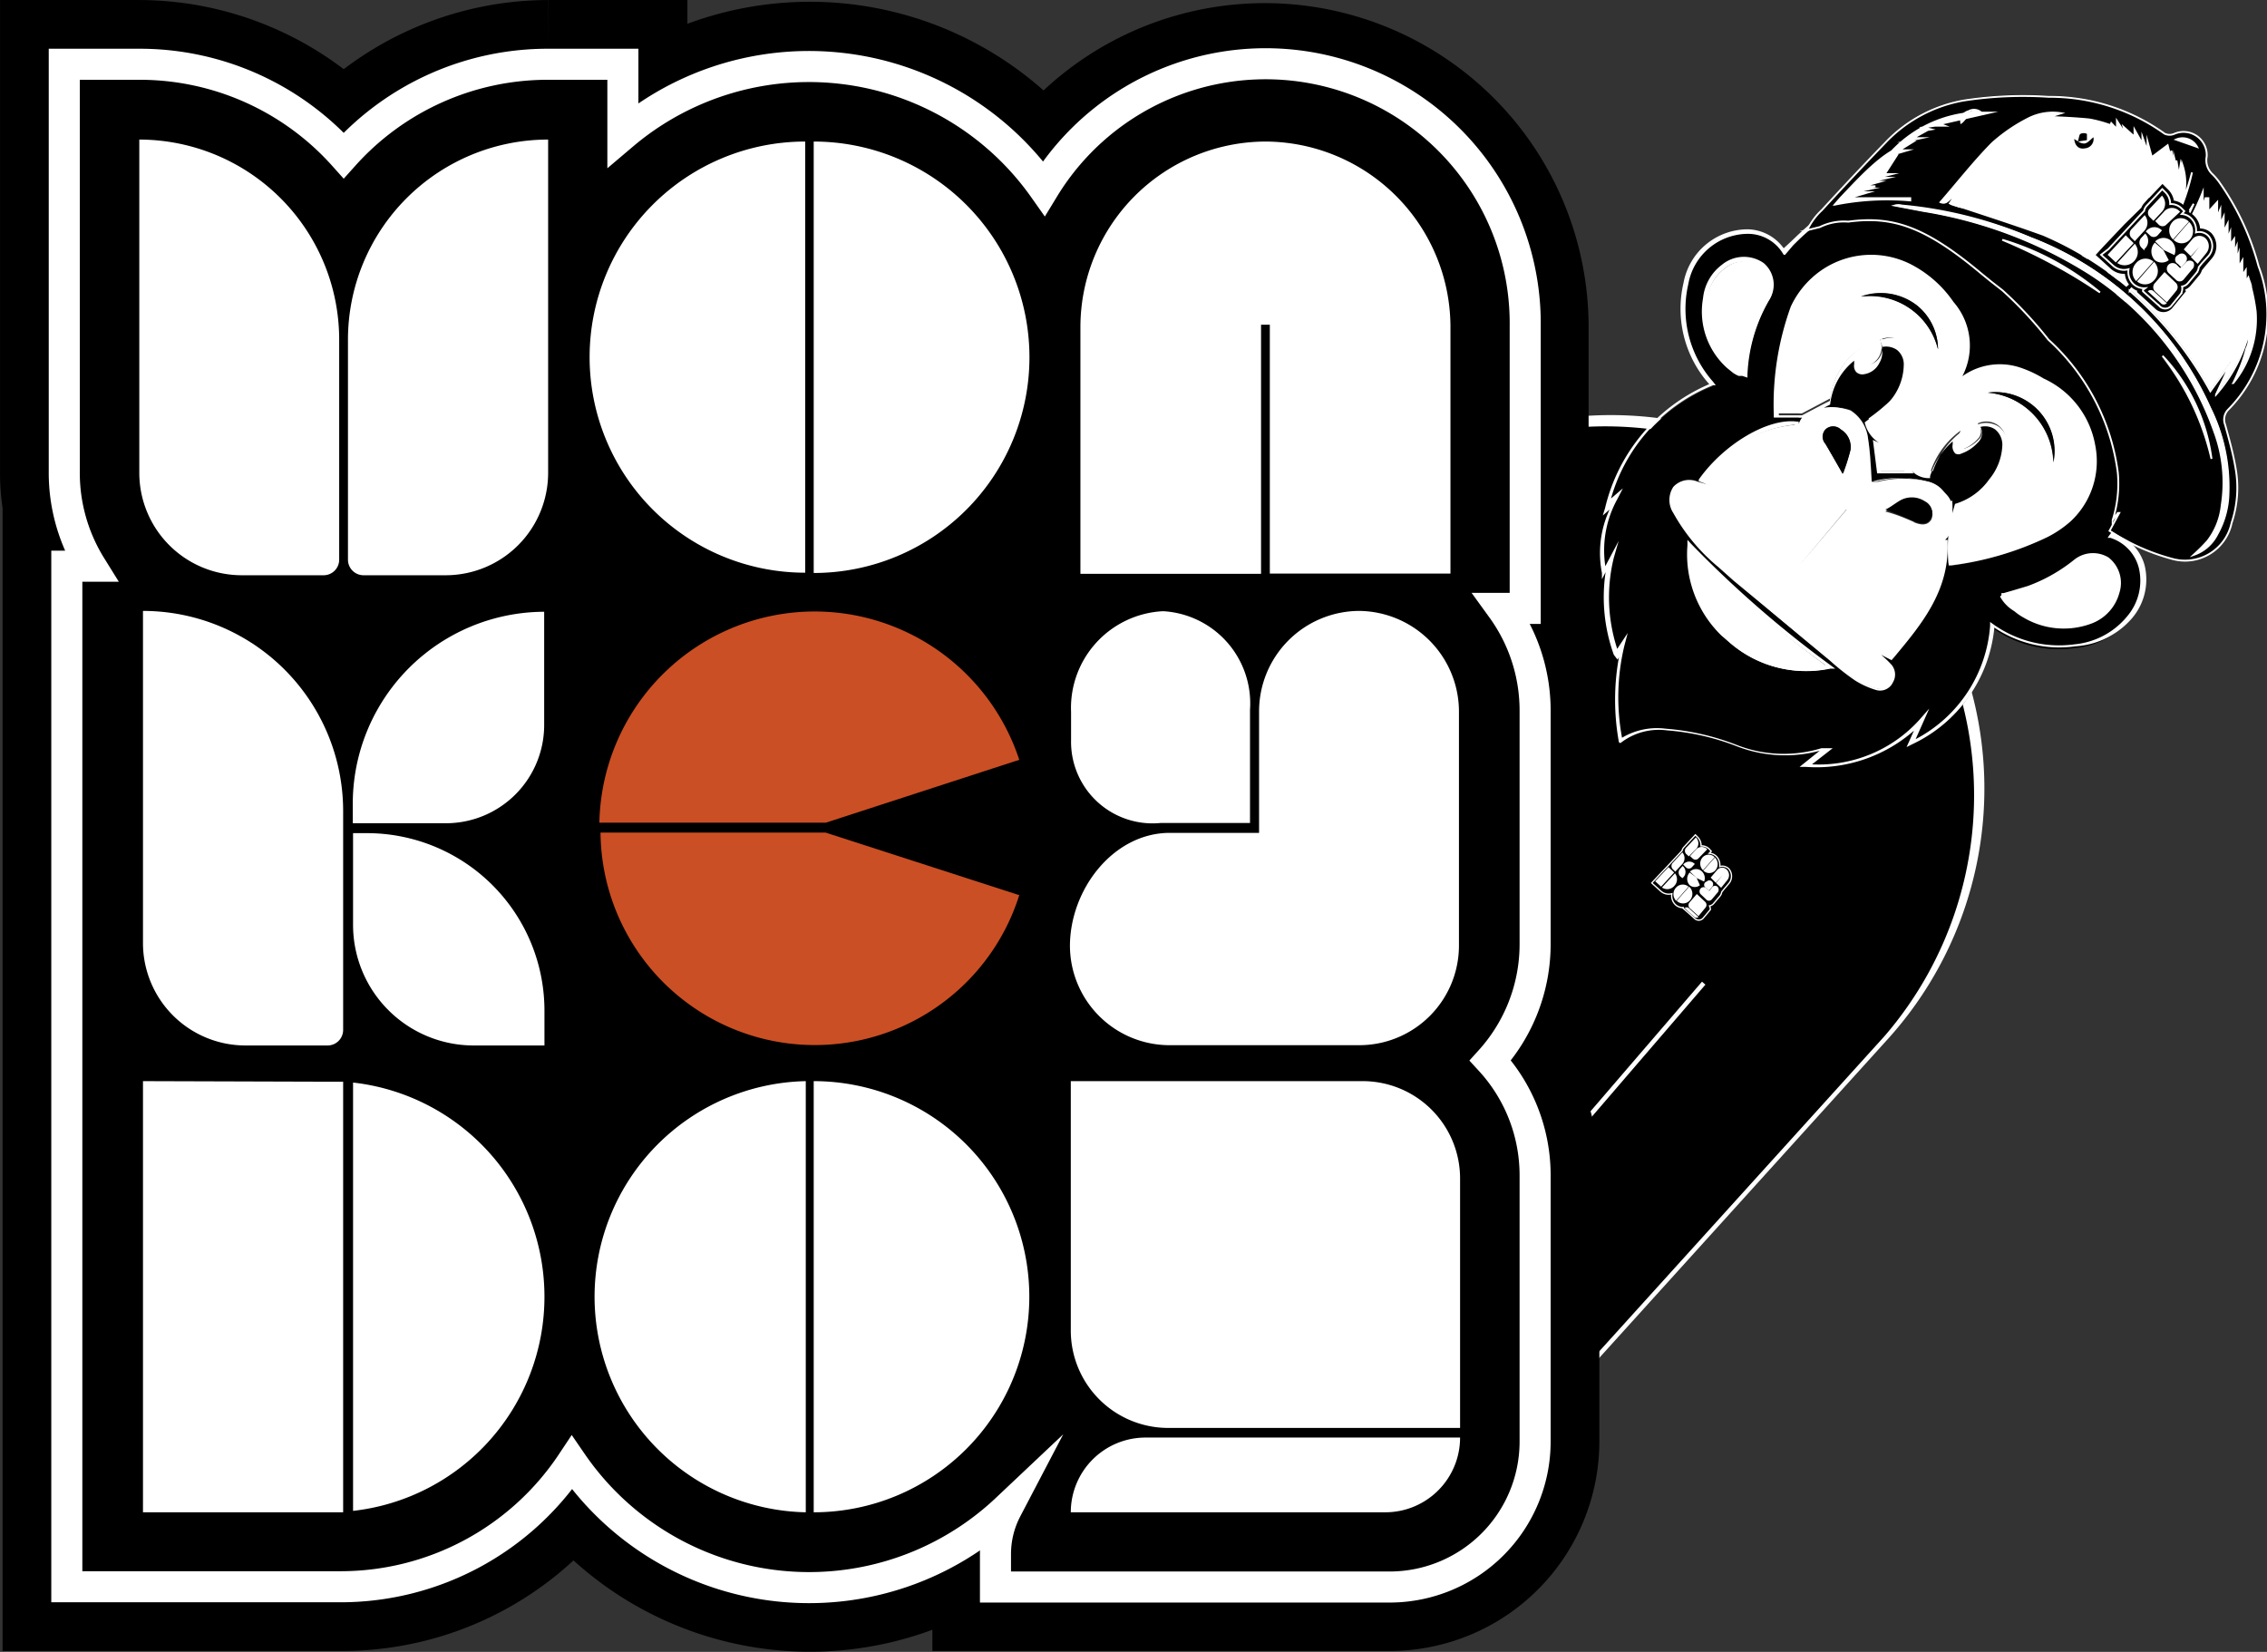
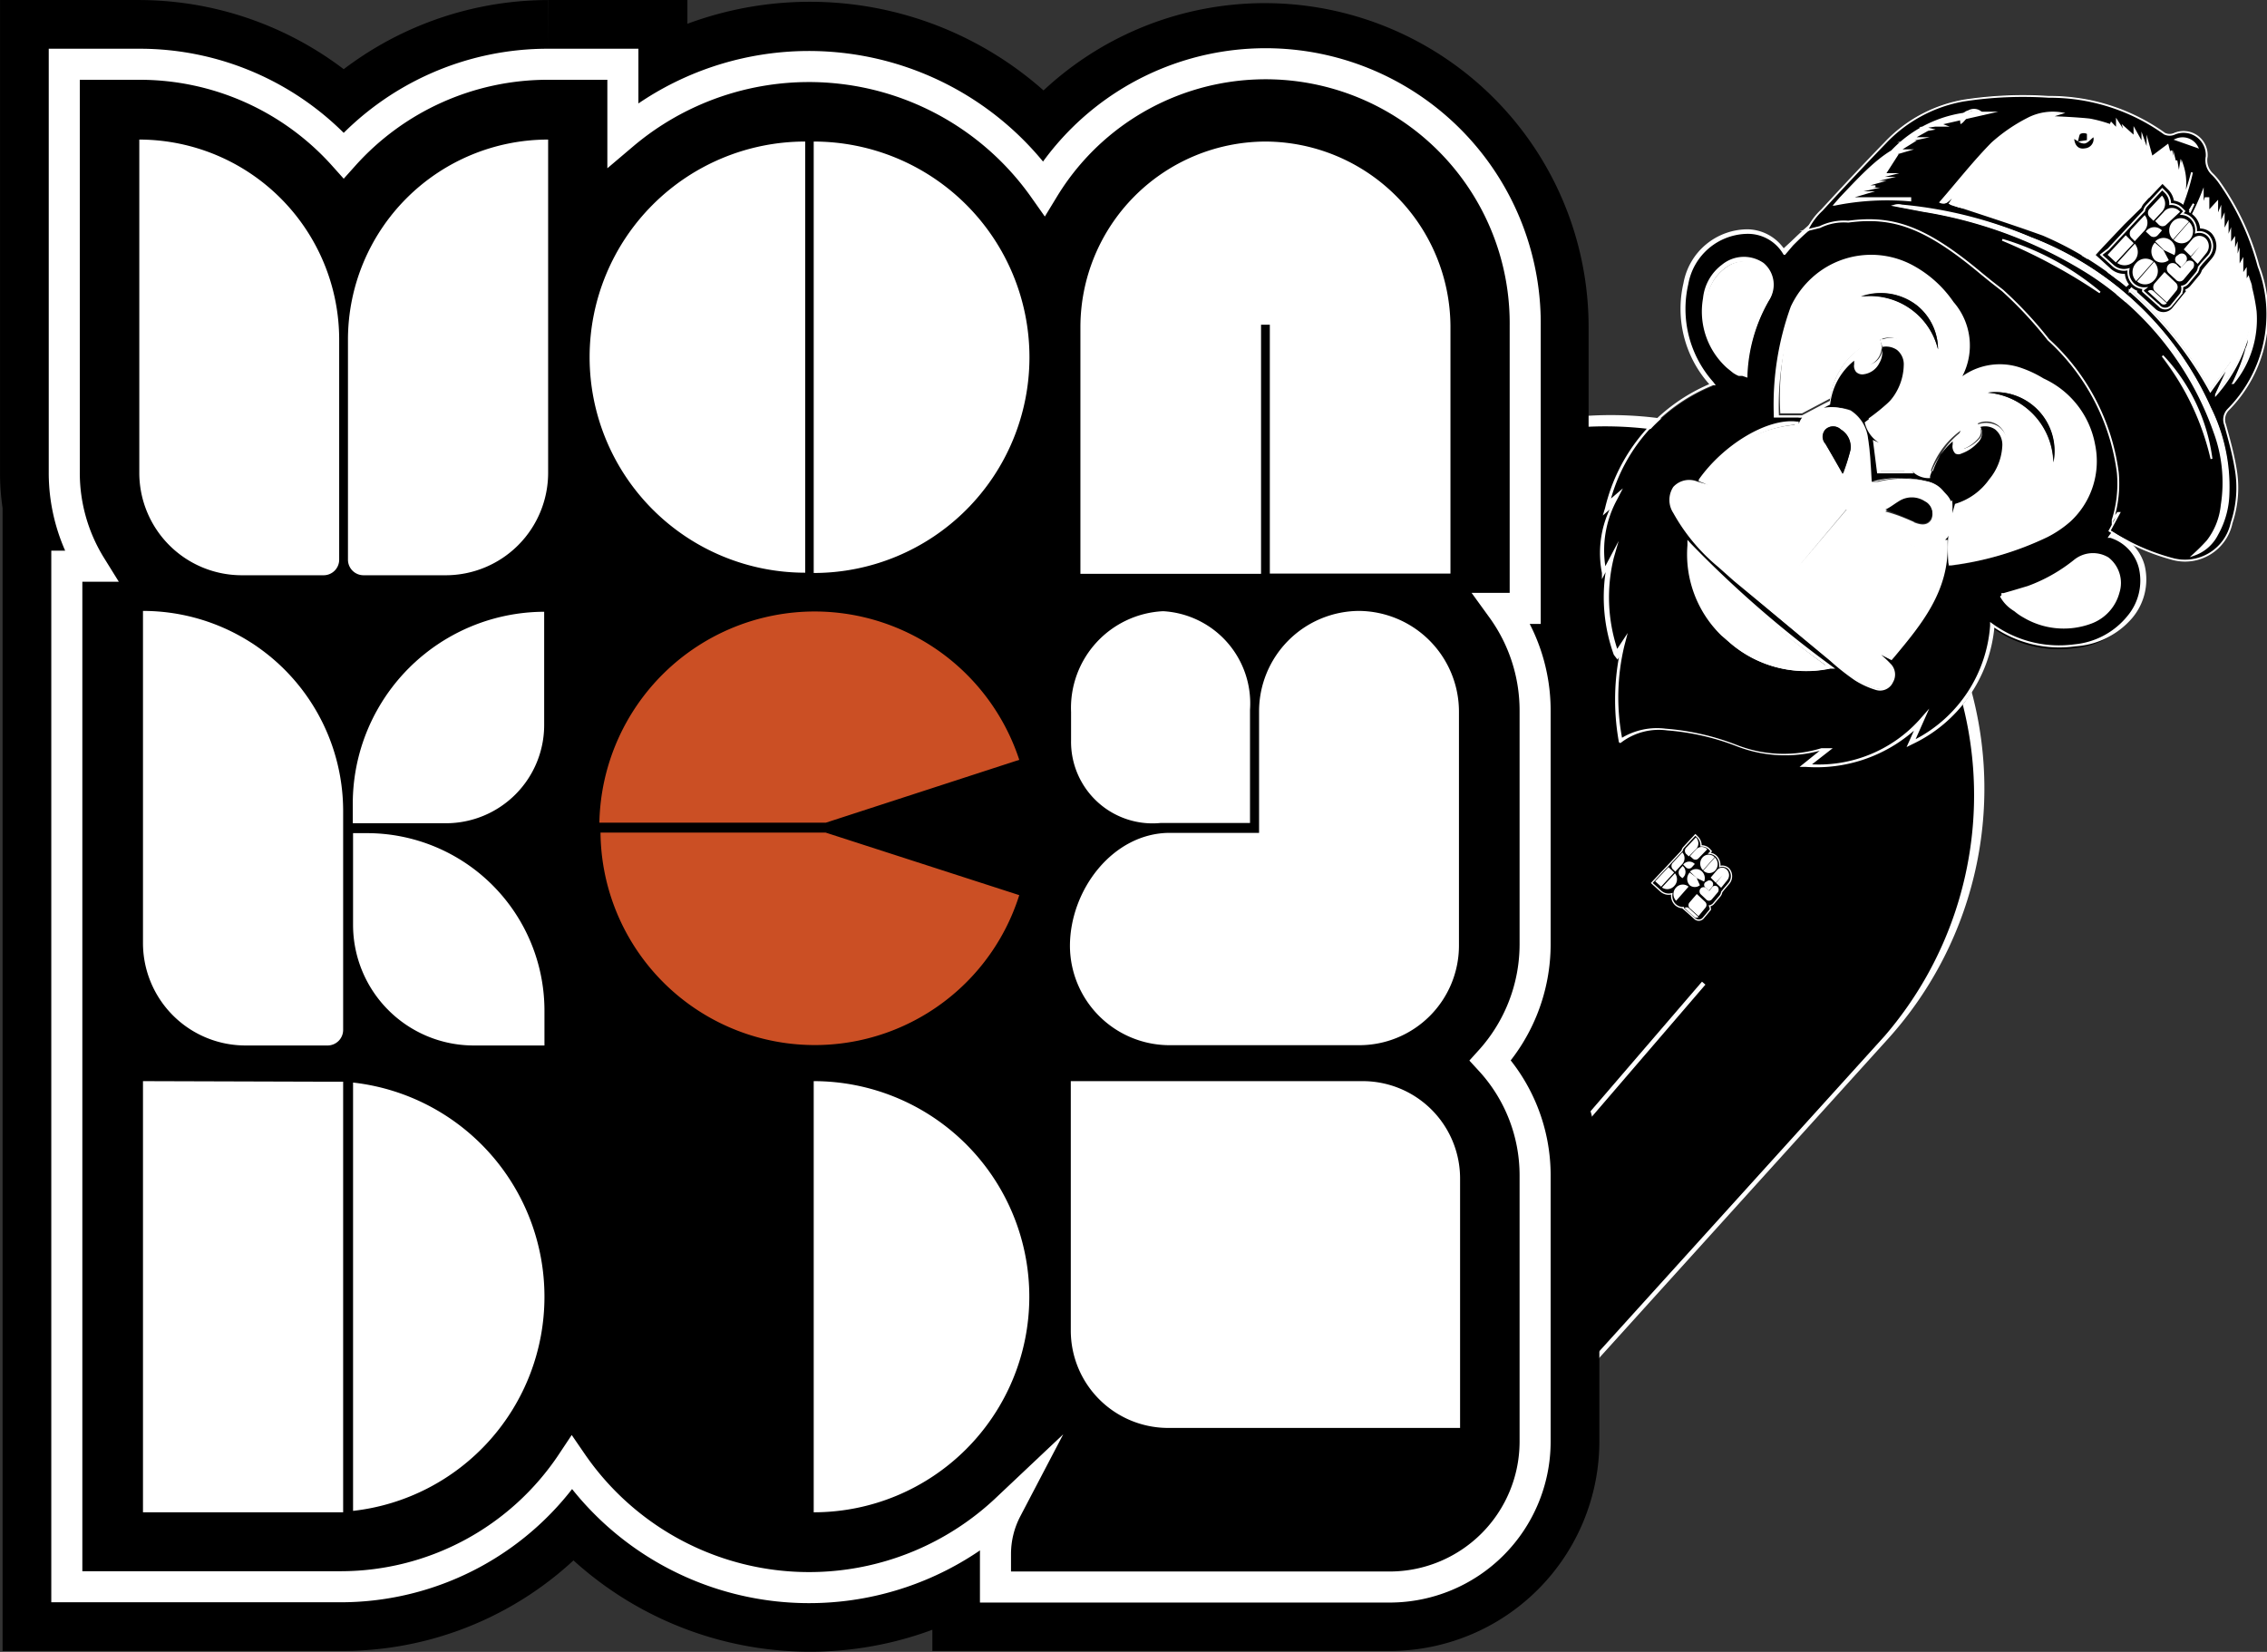
<svg xmlns="http://www.w3.org/2000/svg" viewBox="0 0 80.07 58.35">
  <rect x="0" y="0" width="80.07" height="58.35" fill="#333333" stroke="none" />
  <title>logo2</title>
  <g id="Слой_2" data-name="Слой 2">
    <g id="Слой_1-2" data-name="Слой 1">
      <path d="M38.59,29.08l8.17-9.51a13.18,13.18,0,0,1,18.58-1.51h0a13.18,13.18,0,0,1,1.29,18.6L54,50.66" />
      <path d="M38.53,29l.12.1,8.17-9.51a13,13,0,1,1,19.75,17l-12.67,14,.12.1,12.67-14a13.19,13.19,0,1,0-20-17.19Z" style="fill:#fff" />
      <path d="M57.32,22.8l-.2.3a5.94,5.94,0,0,1-.18-3.42l-.28.54a3.74,3.74,0,0,1,.43-2.5l-.32.28a6.28,6.28,0,0,1,3.73-4.36l-.06-.08a4,4,0,0,1-.9-3.51,2.23,2.23,0,0,1,2.2-1.84A1.54,1.54,0,0,1,63,8.89c.35-.32.67-.65,1-.94a4.21,4.21,0,0,1,3.41-1l1.47.26c.18,0,.36.08.55.1a1,1,0,0,0,1.08-.67,7.68,7.68,0,0,0,.23-.89,1.81,1.81,0,0,1,1,1.89h.07l.44-1.53a5.37,5.37,0,0,1,1.46,3.38l0-1a2.33,2.33,0,0,1,.56.54,5.76,5.76,0,0,1,.9,2.87,1.34,1.34,0,0,0,.13.45,6.07,6.07,0,0,1,.48,4.24A6.39,6.39,0,0,1,74.63,19a1.8,1.8,0,0,1,.58,2.89,2.82,2.82,0,0,1-1.92,1,4,4,0,0,1-2.93-.72,5,5,0,0,1-2.88,4.19l.36-.79a5,5,0,0,1-4.07,1.59l.76-.61h-.15a4.65,4.65,0,0,1-3-.12,8.82,8.82,0,0,0-2.48-.57,2.26,2.26,0,0,0-1.6.38A8,8,0,0,1,57.32,22.8Zm6.16-7.87a4.38,4.38,0,0,0-3.38,2l.62.46c-.34-.11-.6-.22-.86-.28s-.57-.11-.77.16a.75.75,0,0,0,0,.83A6.69,6.69,0,0,0,60.7,20c1.29,1.13,2.61,2.21,3.92,3.31a9.68,9.68,0,0,0,.86.67,3,3,0,0,0,.72.33.42.42,0,0,0,.52-.23.46.46,0,0,0-.08-.57c-.17-.19-.38-.34-.57-.51a.2.2,0,0,1-.09-.13l.74.37c1-1.17,2-2.33,1.92-4A1.5,1.5,0,0,1,67.15,19a6.08,6.08,0,0,0,.85.22.64.64,0,0,0,.79-.58,2.84,2.84,0,0,0,0-.9A.92.92,0,0,0,68.1,17a3.57,3.57,0,0,0-1.77,0l-.22,0c0-.51-.05-1-.13-1.52a1.35,1.35,0,0,0-.62-1,1.67,1.67,0,0,0-1.6.27.67.67,0,0,0-.16.46,3.57,3.57,0,0,0,.25.77,2,2,0,0,0,.21.33A1.61,1.61,0,0,1,63.48,14.94Zm.06-.24a.31.31,0,0,0,.12,0l1-.53a2.5,2.5,0,0,1,1.09-1.78,2.72,2.72,0,0,0-.11.37c0,.19.06.29.26.28a.7.7,0,0,0,.52-.94.69.69,0,0,1,1,.69,2.06,2.06,0,0,1-.68,1.5,7.69,7.69,0,0,1-.73.59,1.07,1.07,0,0,0,.57.73,4.34,4.34,0,0,1,.94.8.83.83,0,0,0,.67.37,2.93,2.93,0,0,1,1.07-1.47,2.75,2.75,0,0,0-.14.38c0,.16,0,.33.21.28a1.32,1.32,0,0,0,.53-.36.38.38,0,0,0,0-.55.7.7,0,0,1,1,.74,2.05,2.05,0,0,1-.48,1.2,2.34,2.34,0,0,1-1.26.9A9.15,9.15,0,0,0,68.82,19a5.54,5.54,0,0,0,0,1,10.91,10.91,0,0,0,3.38-1,3.89,3.89,0,0,0,.8-.54,2.82,2.82,0,0,0,.85-2.64,3.17,3.17,0,0,0-1.73-2.29,3.87,3.87,0,0,0-.77-.36,2.2,2.2,0,0,0-2.25.44c0-.06,0-.09,0-.12a2.29,2.29,0,0,0-.23-2.67,4.08,4.08,0,0,0-1.44-1.31A3,3,0,0,0,64,9.87a3.16,3.16,0,0,0-.67,1.05,10,10,0,0,0-.6,3.8ZM59.68,19.3a4,4,0,0,0,1.18,3.13,4.08,4.08,0,0,0,3.77,1.18A38.64,38.64,0,0,1,59.68,19.3Zm2.73-8.73a.93.93,0,0,0-.17-1.21,1.15,1.15,0,0,0-1.37.06,1.61,1.61,0,0,0-.64,1.14,2.6,2.6,0,0,0,1,2.51,1,1,0,0,0,.19.1l.21.07A5.8,5.8,0,0,1,62.41,10.57Zm9,11.19a2.72,2.72,0,0,0,2.32.2,1.52,1.52,0,0,0,1-1,1.07,1.07,0,0,0-.36-1.15,1,1,0,0,0-1.12.09,5.93,5.93,0,0,1-1.65.93c-.28.09-.56.17-.85.25A1.41,1.41,0,0,0,71.4,21.77Zm-5-5.11,1.07,0a3,3,0,0,0-1.19-1Z" />
      <path d="M57.18,26.22a8.38,8.38,0,0,1,0-3l-.05.08L57,23.13a6,6,0,0,1-.29-2.92l-.13.25,0-.22A3.65,3.65,0,0,1,56.85,18l-.24.21.08-.26a6.35,6.35,0,0,1,3.68-4.38A4,4,0,0,1,59.46,10a2.31,2.31,0,0,1,2.28-1.9A1.61,1.61,0,0,1,63,8.77l.26-.24c.24-.23.46-.44.7-.64a4.26,4.26,0,0,1,3.47-1l1,.18.43.08.19,0a2.94,2.94,0,0,0,.36.06.91.91,0,0,0,1-.61A4,4,0,0,0,70.6,6l.07-.29,0-.1.09,0a1.83,1.83,0,0,1,1.09,1.64l.39-1.37.1.1a5.12,5.12,0,0,1,1.29,2.32l.12.08a2.39,2.39,0,0,1,.58.55,5.85,5.85,0,0,1,.91,2.9,1.27,1.27,0,0,0,.12.42,6.18,6.18,0,0,1,.49,4.29,6.38,6.38,0,0,1-1.1,2.32,1.66,1.66,0,0,1,1,1.12,2.11,2.11,0,0,1-.44,1.85,2.88,2.88,0,0,1-2,1,4.11,4.11,0,0,1-2.87-.66,5.09,5.09,0,0,1-2.9,4.12l-.2.1.26-.58a5.23,5.23,0,0,1-3.81,1.28h-.23l.71-.57a4.72,4.72,0,0,1-2.93-.16,8.59,8.59,0,0,0-2.46-.56,2.2,2.2,0,0,0-1.54.37l-.11.08ZM64,27a4.79,4.79,0,0,0,3.78-1.56l.36-.41-.48,1.08a4.93,4.93,0,0,0,2.63-4l0-.14.11.08a4,4,0,0,0,2.87.71,2.73,2.73,0,0,0,1.87-1,1.94,1.94,0,0,0,.4-1.71,1.51,1.51,0,0,0-1-1.05l-.1,0,.06-.09a6.27,6.27,0,0,0,1.13-2.35,6,6,0,0,0-.48-4.18,1.43,1.43,0,0,1-.14-.48,5.72,5.72,0,0,0-.88-2.83,2.12,2.12,0,0,0-.4-.42l0,.79h-.16a5.33,5.33,0,0,0-1.34-3.23l-.42,1.46h-.22V7.61a1.72,1.72,0,0,0-.91-1.77l0,.19a4.15,4.15,0,0,1-.16.61,1.07,1.07,0,0,1-1.16.72,3.08,3.08,0,0,1-.38-.06l-.18,0-.44-.08-1-.18a4.11,4.11,0,0,0-3.34,1c-.24.19-.46.4-.69.63L63.05,9,63,9l-.05-.08a1.45,1.45,0,0,0-1.2-.66,2.15,2.15,0,0,0-2.12,1.78,3.88,3.88,0,0,0,.88,3.45l0,0,.09.12-.1,0a6.1,6.1,0,0,0-3.6,4l.42-.36-.19.37A3.74,3.74,0,0,0,56.7,20l.47-.89L57,19.7a5.84,5.84,0,0,0,.12,3.22l.37-.56-.12.46a7.8,7.8,0,0,0-.08,3.24,2.41,2.41,0,0,1,1.54-.32,8.75,8.75,0,0,1,2.5.57,4.55,4.55,0,0,0,3,.12h.4Zm-3.2-4.55a4,4,0,0,1-1.2-3.19v-.19l.13.14a38.61,38.61,0,0,0,4.94,4.3l.15.11-.18,0a4.12,4.12,0,0,1-3.55-.93Zm-1-3a3.83,3.83,0,0,0,1.16,2.87,4,4,0,0,0,3.52,1.18A38.63,38.63,0,0,1,59.75,19.5Zm.89.58a6.68,6.68,0,0,1-1.59-1.91.84.84,0,0,1,0-.92.76.76,0,0,1,.85-.19l.38.11L60,17l0-.06c.88-1.25,2.43-2.17,3.45-2.05h.08v.08h0a.87.87,0,0,1,.12-.22.38.38,0,0,1-.14,0l-.56,0h-.3v-.09a10.17,10.17,0,0,1,.6-3.83A3.19,3.19,0,0,1,64,9.81a3.1,3.1,0,0,1,3.5-.47A4.11,4.11,0,0,1,69,10.67a2.34,2.34,0,0,1,.31,2.62A2.28,2.28,0,0,1,71.4,13a4,4,0,0,1,.78.37A3.2,3.2,0,0,1,74,15.71a2.9,2.9,0,0,1-.87,2.71,3.9,3.9,0,0,1-.81.55,11,11,0,0,1-3.4,1h-.09v-.09c0-.1,0-.21,0-.31a3.09,3.09,0,0,1,0-.65.65.65,0,0,1-.13.15l.09,0v.11c.06,1.69-.92,2.87-1.86,4l-.12.14-.37-.19a3.72,3.72,0,0,1,.33.31.54.54,0,0,1,.09.66.5.5,0,0,1-.61.27,3,3,0,0,1-.74-.34,8.45,8.45,0,0,1-.76-.59l-.1-.09-1-.83c-.79-.66-1.61-1.34-2.41-2Zm5.53,3.14L66,23.06a.27.27,0,0,1-.1-.18l0-.15.82.41,0,0c.95-1.14,1.84-2.21,1.82-3.78A1.58,1.58,0,0,1,67.1,19l-.38-.26.45.12.26.08a3.28,3.28,0,0,0,.57.14.56.56,0,0,0,.71-.51,2.75,2.75,0,0,0,0-.88.83.83,0,0,0-.67-.69,3.5,3.5,0,0,0-1.73,0l-.17,0-.13,0V17c0-.16,0-.31,0-.47,0-.36,0-.7-.09-1a1.26,1.26,0,0,0-.58-1,1.6,1.6,0,0,0-1.5.25.59.59,0,0,0-.14.39,3,3,0,0,0,.21.66l0,.09a1,1,0,0,0,.13.21l.07.1.42.64L64,16.38A1.72,1.72,0,0,1,63.39,15a4.38,4.38,0,0,0-3.18,1.93l1,.71-.47-.16-.31-.11a5,5,0,0,0-.55-.17c-.26-.06-.52-.1-.68.13s-.13.42,0,.75A6.53,6.53,0,0,0,60.75,20c1,.84,2,1.67,2.93,2.48l1,.83.1.09a8.27,8.27,0,0,0,.75.58,2.84,2.84,0,0,0,.7.32.34.34,0,0,0,.42-.19.38.38,0,0,0-.07-.47,3.67,3.67,0,0,0-.29-.27Zm-.46-10.93.2-.15-.07.24,0,.15a1.14,1.14,0,0,0-.06.21.14.14,0,0,0,.17.19.57.57,0,0,0,.42-.31.55.55,0,0,0,0-.5l0-.09.1,0a.88.88,0,0,1,.77.1.81.81,0,0,1,.3.66,2.13,2.13,0,0,1-.7,1.56,4.24,4.24,0,0,1-.5.42l-.2.15a1,1,0,0,0,.52.63,4.39,4.39,0,0,1,1,.81l.08.08a.63.63,0,0,0,.48.25,3,3,0,0,1,1.07-1.44l.22-.18-.1.27-.06.15a1.16,1.16,0,0,0-.07.22.21.21,0,0,0,0,.18h0a.07.07,0,0,0,.07,0,1.24,1.24,0,0,0,.5-.33.31.31,0,0,0,0-.44L69.72,15l.12,0a.82.82,0,0,1,.77.08.86.86,0,0,1,.32.73,2.1,2.1,0,0,1-.5,1.25,2.44,2.44,0,0,1-1.25.91l-.09.31a4.88,4.88,0,0,0-.19.74,2.89,2.89,0,0,0,0,.63c0,.07,0,.15,0,.22a10.63,10.63,0,0,0,3.26-1,3.75,3.75,0,0,0,.78-.53,2.75,2.75,0,0,0,.82-2.57A3.06,3.06,0,0,0,72.1,13.5a3.84,3.84,0,0,0-.75-.36,2.11,2.11,0,0,0-2.18.42l-.13.11v-.17s0,0,0,0a.16.16,0,0,1,0-.11,2.21,2.21,0,0,0-.23-2.58,4,4,0,0,0-1.42-1.28,2.94,2.94,0,0,0-3.32.45,3,3,0,0,0-.65,1,9.72,9.72,0,0,0-.59,3.69H63l.56,0,.09,0,.76-.4.22-.11A2.59,2.59,0,0,1,65.72,12.28Zm3.19,5.43a2.73,2.73,0,0,1,0,.53l0-.05.1-.35v0h0a2.26,2.26,0,0,0,1.21-.87,2,2,0,0,0,.46-1.16.7.7,0,0,0-.25-.6.63.63,0,0,0-.52-.09.46.46,0,0,1-.1.56,1.4,1.4,0,0,1-.57.38.23.23,0,0,1-.22,0h0a.36.36,0,0,1-.09-.33.76.76,0,0,1,0-.1,2.7,2.7,0,0,0-.8,1.23l0,.07h-.07a.82.82,0,0,1-.63-.32l-.08-.08a4.22,4.22,0,0,0-.92-.79,1.16,1.16,0,0,1-.61-.78v0l0,0,.24-.18a4.06,4.06,0,0,0,.48-.4,2,2,0,0,0,.66-1.44.65.65,0,0,0-.24-.54.68.68,0,0,0-.54-.1.74.74,0,0,1-.08.56.72.72,0,0,1-.55.4.31.31,0,0,1-.27-.08.33.33,0,0,1-.07-.28.8.8,0,0,1,0-.12,2.3,2.3,0,0,0-.85,1.55v0l-.29.15-.08,0a1.49,1.49,0,0,1,1,.06,1.42,1.42,0,0,1,.65,1.07c.05.35.08.71.1,1.06,0,.12,0,.25,0,.37l.13,0a3.65,3.65,0,0,1,1.81,0,1.3,1.3,0,0,1,.48.25A.89.89,0,0,1,68.91,17.71Zm1.74,3.36,0-.08.08,0,.28-.08.57-.17a5.76,5.76,0,0,0,1.63-.92,1.06,1.06,0,0,1,1.22-.09,1.14,1.14,0,0,1,.39,1.24,1.6,1.6,0,0,1-1,1.1,2.79,2.79,0,0,1-2.38-.21,2,2,0,0,1-.33-.23A1.32,1.32,0,0,1,70.64,21.07Zm3.66-1.24a.9.9,0,0,0-1,.09,5.91,5.91,0,0,1-1.67.94L71,21l-.19.05a1.36,1.36,0,0,0,.61.6,2.64,2.64,0,0,0,2.25.19,1.44,1.44,0,0,0,.94-1,1,1,0,0,0-.27-1ZM60.15,10.54a1.69,1.69,0,0,1,.67-1.19,1.22,1.22,0,0,1,1.47-.06,1,1,0,0,1,.19,1.32,5.73,5.73,0,0,0-.76,2.62v.11l-.18-.06-.13,0a1.1,1.1,0,0,1-.2-.11L61,13A2.68,2.68,0,0,1,60.15,10.54Zm2.19,0a.85.85,0,0,0-.15-1.11,1.07,1.07,0,0,0-1.27.05,1.53,1.53,0,0,0-.61,1.08,2.51,2.51,0,0,0,1,2.44,1,1,0,0,0,.17.09l.1,0A5.89,5.89,0,0,1,62.34,10.53Zm3.81,5,.13.06a3.06,3.06,0,0,1,1.22,1l.09.12-1.29,0Zm.19.28.09.81.84,0A2.86,2.86,0,0,0,66.34,15.77Z" style="fill:#fff" />
      <path d="M63.85,16a3.57,3.57,0,0,1-.25-.77.67.67,0,0,1,.16-.46,1.67,1.67,0,0,1,1.6-.27,1.35,1.35,0,0,1,.62,1c.08.5.09,1,.13,1.52l.22,0a3.57,3.57,0,0,1,1.77,0,.92.92,0,0,1,.73.76,2.84,2.84,0,0,1,0,.9.64.64,0,0,1-.79.58,6.08,6.08,0,0,1-.85-.22,1.5,1.5,0,0,0,1.48.23c.06,1.7-.94,2.86-1.92,4L66,22.87a.2.2,0,0,0,.09.13c.19.17.4.33.57.51a.46.46,0,0,1,.08.57.42.42,0,0,1-.52.23,3,3,0,0,1-.72-.33,9.68,9.68,0,0,1-.86-.67C63.31,22.23,62,21.14,60.7,20a6.69,6.69,0,0,1-1.58-1.89.75.75,0,0,1,0-.83c.19-.26.5-.22.77-.16s.53.17.86.28L60.1,17a4.38,4.38,0,0,1,3.38-2,1.61,1.61,0,0,0,.58,1.39A2,2,0,0,1,63.85,16Zm3.75,2.45c.29.12.49.1.61-.09a.46.46,0,0,0-.21-.61.84.84,0,0,0-.93,0c-.17.09-.32.21-.48.32C67,18.18,67.28,18.3,67.6,18.44ZM65.35,15.9a.72.72,0,0,0-.34-.73.39.39,0,0,0-.54,0,.38.38,0,0,0,0,.51l.63,1.05A6.64,6.64,0,0,0,65.35,15.9Zm-1.82,4,0,0,1.68-2,0,0Z" style="fill:#fff" />
-       <path d="M63.36,10.92A3.16,3.16,0,0,1,64,9.87a3,3,0,0,1,3.41-.46,4.08,4.08,0,0,1,1.44,1.31,2.29,2.29,0,0,1,.23,2.67s0,.06,0,.12a2.2,2.2,0,0,1,2.25-.44,3.87,3.87,0,0,1,.77.36,3.17,3.17,0,0,1,1.73,2.29A2.82,2.82,0,0,1,73,18.37a3.89,3.89,0,0,1-.8.54,10.91,10.91,0,0,1-3.38,1,5.54,5.54,0,0,1,0-1,9.15,9.15,0,0,1,.29-1.11,2.34,2.34,0,0,0,1.26-.9,2.05,2.05,0,0,0,.48-1.2.7.7,0,0,0-1-.74.38.38,0,0,1,0,.55,1.32,1.32,0,0,1-.53.36c-.16.05-.24-.12-.21-.28a2.75,2.75,0,0,1,.14-.38,2.93,2.93,0,0,0-1.07,1.47.83.83,0,0,1-.67-.37,4.34,4.34,0,0,0-.94-.8,1.07,1.07,0,0,1-.57-.73,7.69,7.69,0,0,0,.73-.59,2.06,2.06,0,0,0,.68-1.5.69.69,0,0,0-1-.69.7.7,0,0,1-.52.94c-.2,0-.28-.09-.26-.28a2.72,2.72,0,0,1,.11-.37,2.5,2.5,0,0,0-1.09,1.78l-1,.53a.31.31,0,0,1-.12,0l-.77,0A10,10,0,0,1,63.36,10.92Zm6.84,2.95a2.53,2.53,0,0,1,2.32,2.46A2.08,2.08,0,0,0,70.21,13.87Zm-1.75-1.53a2,2,0,0,0-.73-1.54,2.08,2.08,0,0,0-2-.33A2.47,2.47,0,0,1,68.45,12.34Z" style="fill:#fff" />
+       <path d="M63.36,10.92A3.16,3.16,0,0,1,64,9.87a3,3,0,0,1,3.41-.46,4.08,4.08,0,0,1,1.44,1.31,2.29,2.29,0,0,1,.23,2.67s0,.06,0,.12a2.2,2.2,0,0,1,2.25-.44,3.87,3.87,0,0,1,.77.36,3.17,3.17,0,0,1,1.73,2.29A2.82,2.82,0,0,1,73,18.37a3.89,3.89,0,0,1-.8.54,10.91,10.91,0,0,1-3.38,1,5.54,5.54,0,0,1,0-1,9.15,9.15,0,0,1,.29-1.11,2.34,2.34,0,0,0,1.26-.9,2.05,2.05,0,0,0,.48-1.2.7.7,0,0,0-1-.74.38.38,0,0,1,0,.55,1.32,1.32,0,0,1-.53.36c-.16.05-.24-.12-.21-.28a2.75,2.75,0,0,1,.14-.38,2.93,2.93,0,0,0-1.07,1.47.83.83,0,0,1-.67-.37,4.34,4.34,0,0,0-.94-.8,1.07,1.07,0,0,1-.57-.73,7.69,7.69,0,0,0,.73-.59,2.06,2.06,0,0,0,.68-1.5.69.69,0,0,0-1-.69.7.7,0,0,1-.52.94c-.2,0-.28-.09-.26-.28a2.72,2.72,0,0,1,.11-.37,2.5,2.5,0,0,0-1.09,1.78l-1,.53l-.77,0A10,10,0,0,1,63.36,10.92Zm6.84,2.95a2.53,2.53,0,0,1,2.32,2.46A2.08,2.08,0,0,0,70.21,13.87Zm-1.75-1.53a2,2,0,0,0-.73-1.54,2.08,2.08,0,0,0-2-.33A2.47,2.47,0,0,1,68.45,12.34Z" style="fill:#fff" />
      <path d="M64.63,23.61a38.64,38.64,0,0,1-5-4.31,4,4,0,0,0,1.18,3.13A4.08,4.08,0,0,0,64.63,23.61Z" style="fill:#fff" />
      <path d="M61.69,13.29a5.8,5.8,0,0,1,.77-2.66.93.93,0,0,0-.17-1.21,1.15,1.15,0,0,0-1.37.06,1.61,1.61,0,0,0-.64,1.14,2.6,2.6,0,0,0,1,2.51,1,1,0,0,0,.19.1Z" style="fill:#fff" />
      <path d="M70.72,21a1.41,1.41,0,0,0,.68.72,2.72,2.72,0,0,0,2.32.2,1.52,1.52,0,0,0,1-1,1.07,1.07,0,0,0-.36-1.15,1,1,0,0,0-1.12.09,5.93,5.93,0,0,1-1.65.93C71.29,20.88,71,21,70.72,21Z" style="fill:#fff" />
      <path d="M66.25,15.63l.12,1,1.07,0A3,3,0,0,0,66.25,15.63Z" style="fill:#fff" />
      <path d="M66.59,18c.36.14.69.27,1,.41s.49.1.61-.09a.46.46,0,0,0-.21-.61.84.84,0,0,0-.93,0C66.91,17.8,66.75,17.93,66.59,18Z" />
      <path d="M65.08,16.74a6.64,6.64,0,0,0,.28-.84.72.72,0,0,0-.34-.73.39.39,0,0,0-.54,0,.38.38,0,0,0,0,.51Z" />
      <path d="M65.22,18l-1.69,2,0,0,1.68-2Z" />
      <path d="M72.53,16.33a2.08,2.08,0,0,0-2.32-2.46A2.53,2.53,0,0,1,72.53,16.33Z" />
      <path d="M65.74,10.48a2.47,2.47,0,0,1,2.71,1.86,2,2,0,0,0-.73-1.54A2.08,2.08,0,0,0,65.74,10.48Z" />
      <g id="_Группа_" data-name="&lt;Группа&gt;">
        <path d="M66.58,5a5,5,0,0,1,2.77-1.49,13.82,13.82,0,0,1,3-.13,6.94,6.94,0,0,1,4.09,1.3.42.42,0,0,0,.36,0,.82.82,0,0,1,1.13.81.67.67,0,0,0,.21.63,2.36,2.36,0,0,1,.21.24,9.24,9.24,0,0,1,1.41,3,4.79,4.79,0,0,1-1.07,5.07.5.5,0,0,0-.11.53c.14.51.28,1,.37,1.54a3.92,3.92,0,0,1-.14,1.93,1.68,1.68,0,0,1-2.07,1.28,7.6,7.6,0,0,1-2.24-1l.34-.63-.05,0-.18.25a4.27,4.27,0,0,0,.21-1.66h0v0A7.69,7.69,0,0,0,72.35,12a14.14,14.14,0,0,0-1.62-1.74l-.41-.32L70,9.68C68,8,66.85,7.62,65.28,7.83a1.91,1.91,0,0,0-1,.19l-.45.11a2.32,2.32,0,0,1,.52-.71Q65.45,6.21,66.58,5Zm.88,2.07V7L65.28,7,66,6.79v0h-.48v0l.59-.13v0l-.34,0v0l.47-.08v0l-.42,0,.57-.16v0l-.31,0v0l.6-.14v0l-.37,0s0,0,0,0l.51-.13v0l-.25,0v0L67,5.48s0,0,0,0l-.21,0v0l.58-.17-.29,0v0L67.58,5l-.28,0v0l.55-.12-.28,0v0L68,4.64v0l-.2,0v0l.41-.07-.27-.07.41-.06v0l-.15,0v0l.48,0v0l-.16-.06,1.76-.4v0l-.57,0a4.37,4.37,0,0,0-2.89,1.36C66.2,5.71,65.6,6.37,65,7l-.2.23A9.31,9.31,0,0,1,67.47,7.1ZM69.58,4A1.25,1.25,0,0,1,70,4a.38.38,0,0,0-.47-.07.35.35,0,0,0-.26.4C69.38,4.25,69.46,4.1,69.58,4ZM67.93,7.5a15.68,15.68,0,0,1,5.89,2.23,11,11,0,0,1,4.39,5.57,5.16,5.16,0,0,1,.26,2.55,2.47,2.47,0,0,1-.5,1.26,6.67,6.67,0,0,1-.49.49,1.45,1.45,0,0,0,.83-.72,3.08,3.08,0,0,0,.4-1.47,6.27,6.27,0,0,0-.65-3,11.41,11.41,0,0,0-6.34-6,15,15,0,0,0-4.55-1.15.45.45,0,0,0-.24,0Zm1.12-.55-.18.28c1.11.37,2.21.72,3.29,1.11a11.85,11.85,0,0,1,2.94,1.8,7.53,7.53,0,0,0,2.32-4A7.92,7.92,0,0,1,75.09,10c.38-.49.78-1,1.15-1.47a8.72,8.72,0,0,0,.7-1.11,2,2,0,0,0,.14-1.6l0,.39h0l-.06-.39h0l-.06.38h0l-.09-.53h0l0,.22h0l-.08-.32h0l0,.33h0l-.1-.58h0l0,.32h0l-.13-.51h0L76,5.55,75.85,5h0v.35l-.18-.51h0v.24l-.28-.5v.25L75,4.48l0,0,.07.26h0l-.3-.47,0,.29-.2-.21,0,.06a4.61,4.61,0,0,0-.74-.2c-.48-.05-1-.07-1.42-.09L72.8,4a1.91,1.91,0,0,0-1.19.2,5.9,5.9,0,0,0-1.25.86c-.64.65-1.21,1.38-1.82,2.08C68.78,7.28,68.87,7,69.05,6.95Zm1.68,1.53a19.48,19.48,0,0,1,3.45,1.86A9.52,9.52,0,0,0,70.73,8.48Zm6.13-3.54.74.26A.58.58,0,0,0,76.86,4.93Zm-.79,4.31c-.27.33-.56.65-.85,1a13,13,0,0,1,2.85,3.55l.72-1h0l-.52,1.12a5.35,5.35,0,0,0,1.17-2.22c0,.2,0,.4-.1.6a5.33,5.33,0,0,1-.2.62c-.08.2-.17.4-.26.59A3.57,3.57,0,0,0,79.67,11a6.74,6.74,0,0,0-.16-.84c0-.12-.07-.24-.1-.36l-.09.14v-.4l-.12.18c0-.17,0-.32,0-.52l-.13.23,0-.48h0L79,9.17h0l0-.48h0l-.09.22h0l0-.47-.14.2V8.2h0l-.09.23c0-.2,0-.33,0-.53l-.14.28c0-.21,0-.37,0-.53h0l-.12.26c0-.2,0-.35,0-.51h0l-.11.27,0-.53h0L78,7.48,78,7h-.1l-.1.3h0V6.79a9.34,9.34,0,0,1-2.32,3.41,10.62,10.62,0,0,0,2-3c-.22.36-.42.72-.65,1.07S76.33,8.91,76.07,9.24Zm2,7a6.55,6.55,0,0,0-1.73-3.64A9.33,9.33,0,0,1,78.11,16.21Z" />
        <path d="M65,7l-.2.23a9.31,9.31,0,0,1,2.67-.15V7L65.28,7,66,6.79v0h-.48v0l.59-.13v0l-.34,0v0l.47-.08v0l-.42,0,.57-.16v0l-.31,0v0l.6-.14v0l-.37,0s0,0,0,0l.51-.13v0l-.25,0v0L67,5.48s0,0,0,0l-.21,0v0l.58-.17-.29,0v0L67.58,5l-.28,0v0l.55-.12-.28,0v0L68,4.64v0l-.2,0v0l.41-.07-.27-.07.41-.06v0l-.15,0v0l.48,0v0l-.16-.06,1.76-.4v0l-.57,0a4.37,4.37,0,0,0-2.89,1.36C66.2,5.71,65.6,6.37,65,7Z" style="fill:#fff" />
        <path d="M69.56,3.95a.35.35,0,0,0-.26.4c.08-.1.16-.25.28-.3A1.25,1.25,0,0,1,70,4,.38.38,0,0,0,69.56,3.95Z" style="fill:#fff" />
        <path d="M67.18,7.28a.45.45,0,0,0-.24,0l1,.19a15.68,15.68,0,0,1,5.89,2.23,11,11,0,0,1,4.39,5.57,5.16,5.16,0,0,1,.26,2.55,2.47,2.47,0,0,1-.5,1.26,6.67,6.67,0,0,1-.49.49,1.45,1.45,0,0,0,.83-.72,3.08,3.08,0,0,0,.4-1.47,6.27,6.27,0,0,0-.65-3,11.41,11.41,0,0,0-6.34-6A15,15,0,0,0,67.18,7.28Z" style="fill:#fff" />
        <path d="M74.54,4.42a4.61,4.61,0,0,0-.74-.2c-.48-.05-1-.07-1.42-.09L72.8,4a1.91,1.91,0,0,0-1.19.2,5.9,5.9,0,0,0-1.25.86c-.64.65-1.21,1.38-1.82,2.08.24.1.32-.17.51-.24l-.18.28c1.11.37,2.21.72,3.29,1.11a11.85,11.85,0,0,1,2.94,1.8,7.53,7.53,0,0,0,2.32-4A7.92,7.92,0,0,1,75.09,10c.38-.49.78-1,1.15-1.47a8.72,8.72,0,0,0,.7-1.11,2,2,0,0,0,.14-1.6l0,.39h0l-.06-.39h0l-.06.38h0l-.09-.53h0l0,.22h0l-.08-.32h0l0,.33h0l-.1-.58h0l0,.32h0l-.13-.51h0L76,5.55,75.85,5h0v.35l-.18-.51h0v.24l-.28-.5v.25L75,4.48l0,0,.07.26h0l-.3-.47,0,.29-.2-.21Z" style="fill:#fff" />
        <path d="M70.73,8.48a19.48,19.48,0,0,1,3.45,1.86A9.52,9.52,0,0,0,70.73,8.48Z" style="fill:#fff" />
        <path d="M76.86,4.93l.74.26A.58.58,0,0,0,76.86,4.93Z" style="fill:#fff" />
        <path d="M77.48,7.16c-.22.36-.42.72-.65,1.07s-.5.68-.76,1-.56.65-.85,1a13,13,0,0,1,2.85,3.55l.72-1h0l-.52,1.12a5.35,5.35,0,0,0,1.17-2.22c0,.2,0,.4-.1.6a5.33,5.33,0,0,1-.2.62c-.08.2-.17.4-.26.59A3.57,3.57,0,0,0,79.67,11a6.74,6.74,0,0,0-.16-.84c0-.12-.07-.24-.1-.36l-.09.14v-.4l-.12.18c0-.17,0-.32,0-.52l-.13.23,0-.48h0L79,9.17h0l0-.48h0l-.09.22h0l0-.47-.14.2V8.2h0l-.09.23c0-.2,0-.33,0-.53l-.14.28c0-.21,0-.37,0-.53h0l-.12.26c0-.2,0-.35,0-.51h0l-.11.27,0-.53h0L78,7.48,78,7h-.1l-.1.3h0V6.79a9.34,9.34,0,0,1-2.32,3.41A10.62,10.62,0,0,0,77.48,7.16Z" style="fill:#fff" />
        <path d="M78.11,16.21a6.55,6.55,0,0,0-1.73-3.64A9.33,9.33,0,0,1,78.11,16.21Z" style="fill:#fff" />
        <path d="M74.8,16.69h0v0A7.69,7.69,0,0,0,72.35,12a14.14,14.14,0,0,0-1.62-1.74l-.41-.32L70,9.68C68,8,66.85,7.62,65.28,7.83a1.91,1.91,0,0,0-1,.19l-.45.11a2.32,2.32,0,0,1,.52-.71q1.1-1.2,2.24-2.38a5,5,0,0,1,2.77-1.49,13.82,13.82,0,0,1,3-.13,6.94,6.94,0,0,1,4.09,1.3.42.42,0,0,0,.36,0,.82.82,0,0,1,1.13.81.67.67,0,0,0,.21.63,2.36,2.36,0,0,1,.21.24,9.24,9.24,0,0,1,1.41,3,4.79,4.79,0,0,1-1.07,5.07.5.5,0,0,0-.11.53c.14.51.28,1,.37,1.54a3.92,3.92,0,0,1-.14,1.93,1.68,1.68,0,0,1-2.07,1.28,7.6,7.6,0,0,1-2.24-1l.34-.63-.05,0-.18.25A4.27,4.27,0,0,0,74.8,16.69Z" style="fill:none;stroke:#fff;stroke-miterlimit:10;stroke-width:0.066px" />
        <path d="M74.17,10.33a9.52,9.52,0,0,0-3.45-1.86A19.48,19.48,0,0,1,74.17,10.33Z" style="fill:none;stroke:#fff;stroke-miterlimit:10;stroke-width:0.066px" />
        <path d="M69.58,4A1.25,1.25,0,0,1,70,4a.38.38,0,0,0-.47-.07.35.35,0,0,0-.26.4C69.38,4.25,69.46,4.1,69.58,4Z" style="fill:none;stroke:#fff;stroke-miterlimit:10;stroke-width:0.066px" />
        <path d="M67.47,7,65.28,7,66,6.79v0h-.48v0l.59-.13v0l-.34,0v0l.47-.08v0l-.42,0,.57-.16v0l-.31,0v0l.6-.14v0l-.37,0s0,0,0,0l.51-.13v0l-.25,0v0L67,5.48s0,0,0,0l-.21,0v0l.58-.17-.29,0v0L67.58,5l-.28,0v0l.55-.12-.28,0v0L68,4.64v0l-.2,0v0l.41-.07-.27-.07.41-.06v0l-.15,0v0l.48,0v0l-.16-.06,1.76-.4v0l-.57,0a4.37,4.37,0,0,0-2.89,1.36C66.2,5.71,65.6,6.37,65,7l-.2.23a9.31,9.31,0,0,1,2.67-.15Z" style="fill:none;stroke:#fff;stroke-miterlimit:10;stroke-width:0.066px" />
        <path d="M76.86,4.93l.74.26A.58.58,0,0,0,76.86,4.93Z" style="fill:none;stroke:#fff;stroke-miterlimit:10;stroke-width:0.066px" />
        <line x1="74.54" y1="4.42" x2="74.54" y2="4.42" style="fill:none;stroke:#fff;stroke-miterlimit:10;stroke-width:0.066px" />
        <path d="M74.54,4.42a4.61,4.61,0,0,0-.74-.2c-.48-.05-1-.07-1.42-.09L72.8,4a1.91,1.91,0,0,0-1.19.2,5.9,5.9,0,0,0-1.25.86c-.64.65-1.21,1.38-1.82,2.08.24.1.32-.17.51-.24l-.18.28c1.11.37,2.21.72,3.29,1.11a11.85,11.85,0,0,1,2.94,1.8,7.53,7.53,0,0,0,2.32-4A7.92,7.92,0,0,1,75.09,10c.38-.49.78-1,1.15-1.47a8.72,8.72,0,0,0,.7-1.11,2,2,0,0,0,.14-1.6l0,.39h0l-.06-.39h0l-.06.38h0l-.09-.53h0l0,.22h0l-.08-.32h0l0,.33h0l-.1-.58h0l0,.32h0l-.13-.51h0L76,5.55,75.85,5h0v.35l-.18-.51h0v.24l-.28-.5v.25L75,4.48l0,0,.07.26h0l-.3-.47,0,.29-.2-.21Z" style="fill:none;stroke:#fff;stroke-miterlimit:10;stroke-width:0.066px" />
        <path d="M79.67,11a6.74,6.74,0,0,0-.16-.84c0-.12-.07-.24-.1-.36l-.09.14v-.4l-.12.18c0-.17,0-.32,0-.52l-.13.23,0-.48h0L79,9.17h0l0-.48h0l-.09.22h0l0-.47-.14.2V8.2h0l-.09.23c0-.2,0-.33,0-.53l-.14.28c0-.21,0-.37,0-.53h0l-.12.26c0-.2,0-.35,0-.51h0l-.11.27,0-.53h0L78,7.48,78,7h-.1l-.1.3h0V6.79a9.34,9.34,0,0,1-2.32,3.41,10.62,10.62,0,0,0,2-3c-.22.36-.42.72-.65,1.07s-.5.68-.76,1-.56.65-.85,1a13,13,0,0,1,2.85,3.55l.72-1h0l-.52,1.12a5.35,5.35,0,0,0,1.17-2.22c0,.2,0,.4-.1.6a5.33,5.33,0,0,1-.2.62c-.08.2-.17.4-.26.59A3.57,3.57,0,0,0,79.67,11Z" style="fill:none;stroke:#fff;stroke-miterlimit:10;stroke-width:0.066px" />
        <path d="M78.47,17.85a2.47,2.47,0,0,1-.5,1.26,6.67,6.67,0,0,1-.49.49,1.45,1.45,0,0,0,.83-.72,3.08,3.08,0,0,0,.4-1.47,6.27,6.27,0,0,0-.65-3,11.41,11.41,0,0,0-6.34-6,15,15,0,0,0-4.55-1.15.45.45,0,0,0-.24,0l1,.19a15.68,15.68,0,0,1,5.89,2.23,11,11,0,0,1,4.39,5.57A5.16,5.16,0,0,1,78.47,17.85Z" style="fill:none;stroke:#fff;stroke-miterlimit:10;stroke-width:0.066px" />
        <path d="M78.11,16.21a6.55,6.55,0,0,0-1.73-3.64A9.33,9.33,0,0,1,78.11,16.21Z" style="fill:none;stroke:#fff;stroke-miterlimit:10;stroke-width:0.066px" />
      </g>
      <path d="M73.26,4.91l.13.08h0a.38.38,0,0,0,.22.08c.12,0,.23-.15.33-.22a.33.33,0,0,1-.3.39C73.43,5.28,73.29,5.16,73.26,4.91Z" />
      <path d="M73.48,4.73a.26.26,0,0,1,.23,0s0,.14,0,.22L73.39,5h0C73.43,4.86,73.44,4.75,73.48,4.73Z" />
      <line x1="60.16" y1="34.73" x2="53.78" y2="42.15" />
      <rect x="52.08" y="38.36" width="9.79" height="0.16" transform="translate(-9.31 56.58) rotate(-49.31)" style="fill:#fff" />
      <line x1="48.99" y1="25.12" x2="42.61" y2="32.54" />
      <rect x="40.9" y="28.75" width="9.79" height="0.16" transform="translate(-5.92 44.76) rotate(-49.31)" style="fill:#fff" />
      <path d="M53.36,37.45a6.66,6.66,0,0,0,1.41-4.1V25.11A6.7,6.7,0,0,0,54,22h.39V18.16s0,0,0-.07V11.53A9.72,9.72,0,0,0,36.9,5.71,10.72,10.72,0,0,0,22.56,3.65V1.72h-3.2a10.26,10.26,0,0,0-7.22,3,10.26,10.26,0,0,0-7.22-3H1.72v15a6.79,6.79,0,0,0,.59,2.76H1.81V34.52c0,.18,0,.36,0,.53V52.12h0V56.6H12.08a10.31,10.31,0,0,0,8.16-4,10.71,10.71,0,0,0,14.41,2.16s0,.08,0,.12V56.6H49.09a5.69,5.69,0,0,0,5.68-5.68V41.51A6.49,6.49,0,0,0,53.36,37.45Z" style="stroke:#000;stroke-miterlimit:10;stroke-width:3.438px" />
      <path d="M52.64,37.46a6.13,6.13,0,0,0,1.58-4.1V25.11a6.15,6.15,0,0,0-1.17-3.62h.82V18.26h0c0-.06,0-.12,0-.18V11.53a9.17,9.17,0,0,0-17-4.88A10.16,10.16,0,0,0,22,4.76V2.27H19.36a9.67,9.67,0,0,0-7.22,3.22A9.67,9.67,0,0,0,4.92,2.27H2.27V16.69A6.25,6.25,0,0,0,3.21,20H2.36V34.25c0,.09,0,.18,0,.27s0,.35,0,.53V51.57h0v4.48h9.69a9.81,9.81,0,0,0,8.15-4.38,10.16,10.16,0,0,0,15.35,1.64,3.42,3.42,0,0,0-.39,1.58v1.17H49.09a5.14,5.14,0,0,0,5.13-5.13V41.51A6,6,0,0,0,52.64,37.46Z" style="fill:none;stroke:#fff;stroke-miterlimit:10;stroke-width:1.097px" />
      <path d="M28.44,20.24V5a7.61,7.61,0,0,0,0,15.23Z" style="fill:#fff" />
      <path d="M28.74,5V20.24A7.61,7.61,0,0,0,28.74,5Z" style="fill:#fff" />
      <path d="M28.78,21.6a7.61,7.61,0,0,0-7.61,7.46h8L36,26.84A7.61,7.61,0,0,0,28.78,21.6Z" style="fill:#cb4f24" />
      <path d="M21.21,29.41A7.57,7.57,0,0,0,36,31.62l-6.84-2.21Z" style="fill:#cb4f24" />
-       <path d="M21,45.81a7.62,7.62,0,0,0,7.46,7.61V38.19A7.62,7.62,0,0,0,21,45.81Z" style="fill:#fff" />
      <path d="M28.74,38.19V53.42a7.61,7.61,0,0,0,0-15.23Z" style="fill:#fff" />
      <path d="M41,29.07h3.15v-4a3.26,3.26,0,0,0-3.07-3.48h0a3.42,3.42,0,0,0-3.25,3.56v1A2.88,2.88,0,0,0,41,29.07Z" style="fill:#fff" />
      <path d="M48,21.58a3.55,3.55,0,0,0-3.53,3.55v4.29l-3.15,0c-2,0-3.53,2-3.53,4h0a3.52,3.52,0,0,0,3.53,3.5H48a3.52,3.52,0,0,0,3.53-3.5V25.13A3.56,3.56,0,0,0,48,21.58Z" style="fill:#fff" />
      <path d="M44.54,11.47h.31v8.79h6.38V11.54A6.56,6.56,0,0,0,44.69,5h0a6.56,6.56,0,0,0-6.53,6.55v8.72h6.38Z" style="fill:#fff" />
      <path d="M48.14,38.19H37.82V47a3.44,3.44,0,0,0,3.44,3.44H51.57V41.63A3.44,3.44,0,0,0,48.14,38.19Z" style="fill:#fff" />
-       <path d="M37.82,53.42H48.93a2.64,2.64,0,0,0,2.64-2.64H40.46A2.64,2.64,0,0,0,37.82,53.42Z" style="fill:#fff" />
      <path d="M8.53,20.32h2.9a.55.55,0,0,0,.55-.55V12A7.07,7.07,0,0,0,4.92,4.93h0V16.7A3.62,3.62,0,0,0,8.53,20.32Z" style="fill:#fff" />
      <path d="M12.29,12v7.77a.55.55,0,0,0,.55.55h2.9a3.62,3.62,0,0,0,3.62-3.62V4.93h0A7.07,7.07,0,0,0,12.29,12Z" style="fill:#fff" />
      <path d="M12.46,28.41v.67h3.29a3.47,3.47,0,0,0,3.47-3.47v-4h0A6.78,6.78,0,0,0,12.46,28.41Z" style="fill:#fff" />
      <path d="M12.95,29.43h-.48v3.24a4.26,4.26,0,0,0,4.26,4.26h2.5V35.7A6.27,6.27,0,0,0,12.95,29.43Z" style="fill:#fff" />
      <path d="M5.05,21.58h0V33.31a3.62,3.62,0,0,0,3.62,3.62h2.9a.55.55,0,0,0,.55-.55V28.65A7.07,7.07,0,0,0,5.05,21.58Z" style="fill:#fff" />
      <path d="M12.47,38.24V53.37a7.61,7.61,0,0,0,6.76-7.56h0A7.61,7.61,0,0,0,12.47,38.24Z" style="fill:#fff" />
      <path d="M5.05,38.19V53.42h6.56l.51,0V38.21l-.51,0Z" style="fill:#fff" />
      <path d="M77.1,10.15a.38.38,0,0,0,.2-.13l.3-.36a.41.41,0,0,0,.08-.16h0l.13-.16h0l.23-.27a.58.58,0,0,0,0-.76.48.48,0,0,0-.43-.13.63.63,0,0,0-.18-.48.56.56,0,0,0-.3-.16l.07-.08-.12-.12a.55.55,0,0,0-.39-.16.61.61,0,0,0-.18-.41l-.13-.13-.58.61a.39.39,0,0,0-.08.14l0,0L75.1,8h0l0,0-.72.76h0L74.16,9l.46.42a.6.6,0,0,0,.53.14.62.62,0,0,0,.2.51.57.57,0,0,0,.33.15h0l-.07.08.6.55a.31.31,0,0,0,.45-.05l.35-.43A.42.42,0,0,0,77.1,10.15Z" style="stroke:#000;stroke-miterlimit:10;stroke-width:0.199px" />
      <path d="M77.07,10.12a.34.34,0,0,0,.21-.12l.3-.36a.38.38,0,0,0,.08-.2l0,0,.11-.14h0L78,9.05a.54.54,0,0,0,0-.72.45.45,0,0,0-.44-.12.59.59,0,0,0-.16-.49.52.52,0,0,0-.34-.16l.09-.1-.1-.1a.51.51,0,0,0-.4-.15.57.57,0,0,0-.17-.42l-.11-.11-.55.59a.36.36,0,0,0-.09.18l0,0-.2.21-.37.4h0l0,0-.69.74h0L74.21,9l.43.39a.57.57,0,0,0,.54.12.59.59,0,0,0,.18.53.55.55,0,0,0,.41.14l-.08.06,0,.05.2.18h0l.38.34a.28.28,0,0,0,.41,0l.35-.43A.38.38,0,0,0,77.07,10.12Z" style="fill:none;stroke:#fff;stroke-miterlimit:10;stroke-width:0.064px" />
      <path d="M76.75,8.46l.56-.63a.39.39,0,0,0-.57,0A.45.45,0,0,0,76.75,8.46Z" style="fill:#fff" />
      <path d="M77.32,7.84l-.55.63a.39.39,0,0,0,.57,0A.45.45,0,0,0,77.32,7.84Z" style="fill:#fff" />
      <path d="M76.71,8.53a.41.41,0,0,0-.59,0l.32.31.36.17A.45.45,0,0,0,76.71,8.53Z" style="fill:#fff" />
      <path d="M76.11,8.57a.45.45,0,0,0,0,.62.4.4,0,0,0,.49,0l-.19-.36Z" style="fill:#fff" />
      <path d="M75.45,9.29a.46.46,0,0,0,0,.64l.61-.69A.43.43,0,0,0,75.45,9.29Z" style="fill:#fff" />
      <path d="M76.08,9.25l-.6.69a.43.43,0,0,0,.62-.06A.46.46,0,0,0,76.08,9.25Z" style="fill:#fff" />
      <path d="M76.92,9.32l.12.12.15-.17a.19.19,0,0,0,0-.26h0a.18.18,0,0,0-.26,0l0,0A.17.17,0,0,0,76.92,9.32Z" style="fill:#fff" />
      <path d="M77.47,9.26a.18.18,0,0,0-.26,0L77,9.47l-.12-.12a.21.21,0,0,0-.29,0h0a.21.21,0,0,0,0,.29l.26.24h0a.18.18,0,0,0,.27,0l.3-.36A.21.21,0,0,0,77.47,9.26Z" style="fill:#fff" />
      <path d="M77.69,8.71h0l-.31.37.24.24.3-.37a.39.39,0,0,0,0-.51h0a.32.32,0,0,0-.48,0l-.31.37.25.24Z" style="fill:#fff" />
      <path d="M76.86,10l-.41-.39-.34.39a.21.21,0,0,0,0,.29l.42.39.33-.4A.21.21,0,0,0,76.86,10Z" style="fill:#fff" />
      <path d="M75.86,10.29l.46.42a.14.14,0,0,0,.21,0l-.46-.42A.15.15,0,0,0,75.86,10.29Z" style="fill:#fff" />
      <path d="M75.94,7.68l.12.12a0,0,0,0,0,0,0l.3-.32a.42.42,0,0,0,0-.57h0l-.45.48A.21.21,0,0,0,75.94,7.68Z" style="fill:#fff" />
      <path d="M76.42,7.49l-.3.32a0,0,0,0,0,0,0l.12.12a.19.19,0,0,0,.28,0L77,7.48h0A.37.37,0,0,0,76.42,7.49Z" style="fill:#fff" />
      <path d="M75.79,8.18l0,0,.14.13a.19.19,0,0,0,.28,0l.15-.17h0A.37.37,0,0,0,75.79,8.18Z" style="fill:#fff" />
-       <path d="M75.77,8.25l0,0-.13.14a.25.25,0,0,0,0,.36l.1.1,0-.05A.38.38,0,0,0,75.77,8.25Z" style="fill:#fff" />
      <path d="M75.75,7.6h0l-.47.5a.22.22,0,0,0,0,.3l.12.12a0,0,0,0,0,0,0l.31-.34A.42.42,0,0,0,75.75,7.6Z" style="fill:#fff" />
      <path d="M75.4,8.61l-.62.68a.46.46,0,0,0,.61-.08h0A.46.46,0,0,0,75.4,8.61Z" style="fill:#fff" />
      <path d="M75.08,8.31,74.44,9l.29.27,0,0,.63-.68,0,0Z" style="fill:#fff" />
      <path d="M60.4,32a.27.27,0,0,0,.15-.09l.22-.26a.3.3,0,0,0,.06-.12h0l.1-.12h0l.17-.2a.42.42,0,0,0,0-.56.35.35,0,0,0-.31-.1.46.46,0,0,0-.13-.35.41.41,0,0,0-.22-.12l.05-.06-.09-.09a.4.4,0,0,0-.29-.12.45.45,0,0,0-.13-.3l-.09-.09-.42.45a.28.28,0,0,0-.06.1h0l-.44.46h0l0,0L58.4,31h0l-.14.15.34.3a.44.44,0,0,0,.38.1.45.45,0,0,0,.14.38.42.42,0,0,0,.24.11h0l-.05.06.44.4a.23.23,0,0,0,.33,0l.26-.31A.3.3,0,0,0,60.4,32Z" style="stroke:#000;stroke-miterlimit:10;stroke-width:0.146px" />
      <path d="M60.38,32a.25.25,0,0,0,.15-.09l.22-.26a.28.28,0,0,0,.06-.14l0,0,.08-.1h0l.17-.2a.4.4,0,0,0,0-.52.33.33,0,0,0-.32-.08.43.43,0,0,0-.12-.36.38.38,0,0,0-.25-.11l.07-.07-.07-.08a.38.38,0,0,0-.29-.11.42.42,0,0,0-.12-.31l-.08-.08-.4.43a.26.26,0,0,0-.07.13l0,0-.15.16-.27.29h0l0,0-.51.54h0l-.14.15.32.29a.42.42,0,0,0,.39.09.43.43,0,0,0,.13.39.4.4,0,0,0,.3.1l-.06,0,0,0,.15.13h0l.28.25a.21.21,0,0,0,.3,0l.26-.31A.28.28,0,0,0,60.38,32Z" style="fill:none;stroke:#fff;stroke-miterlimit:10;stroke-width:0.046px" />
      <path d="M60.15,30.74l.41-.46a.29.29,0,0,0-.42,0A.33.33,0,0,0,60.15,30.74Z" style="fill:#fff" />
      <path d="M60.57,30.29l-.41.46a.29.29,0,0,0,.42,0A.33.33,0,0,0,60.57,30.29Z" style="fill:#fff" />
      <path d="M60.12,30.79a.3.3,0,0,0-.43,0l.24.23.26.12A.33.33,0,0,0,60.12,30.79Z" style="fill:#fff" />
      <path d="M59.68,30.82a.33.33,0,0,0,0,.45.29.29,0,0,0,.36,0L59.92,31Z" style="fill:#fff" />
      <path d="M59.2,31.35a.34.34,0,0,0,0,.47l.44-.5A.32.32,0,0,0,59.2,31.35Z" style="fill:#fff" />
-       <path d="M59.66,31.32l-.44.5a.32.32,0,0,0,.45,0A.34.34,0,0,0,59.66,31.32Z" style="fill:#fff" />
      <path d="M60.27,31.37l.09.09.11-.13a.14.14,0,0,0,0-.19h0a.13.13,0,0,0-.19,0l0,0A.12.12,0,0,0,60.27,31.37Z" style="fill:#fff" />
      <path d="M60.67,31.33a.13.13,0,0,0-.19,0l-.11.14-.09-.09a.15.15,0,0,0-.21,0h0a.15.15,0,0,0,0,.21l.19.18h0a.13.13,0,0,0,.2,0l.22-.26A.16.16,0,0,0,60.67,31.33Z" style="fill:#fff" />
      <path d="M60.84,30.92h0l-.23.27.18.17L61,31.1a.28.28,0,0,0,0-.37h0a.23.23,0,0,0-.35,0l-.23.27.18.18Z" style="fill:#fff" />
      <path d="M60.23,31.86l-.3-.28-.25.29a.15.15,0,0,0,0,.21l.31.28.24-.29A.15.15,0,0,0,60.23,31.86Z" style="fill:#fff" />
      <path d="M59.5,32.08l.34.31a.11.11,0,0,0,.15,0l-.33-.3A.11.11,0,0,0,59.5,32.08Z" style="fill:#fff" />
      <path d="M59.56,30.17l.09.08h0L59.9,30a.3.3,0,0,0,0-.42h0l-.33.35A.16.16,0,0,0,59.56,30.17Z" style="fill:#fff" />
      <path d="M59.91,30l-.22.24a0,0,0,0,0,0,0l.09.08a.14.14,0,0,0,.21,0L60.3,30h0A.27.27,0,0,0,59.91,30Z" style="fill:#fff" />
      <path d="M59.45,30.54l0,0,.1.1a.14.14,0,0,0,.2,0l.11-.12h0A.27.27,0,0,0,59.45,30.54Z" style="fill:#fff" />
      <path d="M59.43,30.59h0l-.09.1a.19.19,0,0,0,0,.26l.08.07,0,0A.27.27,0,0,0,59.43,30.59Z" style="fill:#fff" />
      <path d="M59.42,30.11h0l-.34.37a.16.16,0,0,0,0,.22l.09.09h0l.23-.25A.31.31,0,0,0,59.42,30.11Z" style="fill:#fff" />
      <path d="M59.16,30.85l-.46.5a.33.33,0,0,0,.44-.06h0A.34.34,0,0,0,59.16,30.85Z" style="fill:#fff" />
      <path d="M58.93,30.63l-.47.5.21.19h0l.46-.5,0,0Z" style="fill:#fff" />
    </g>
  </g>
</svg>